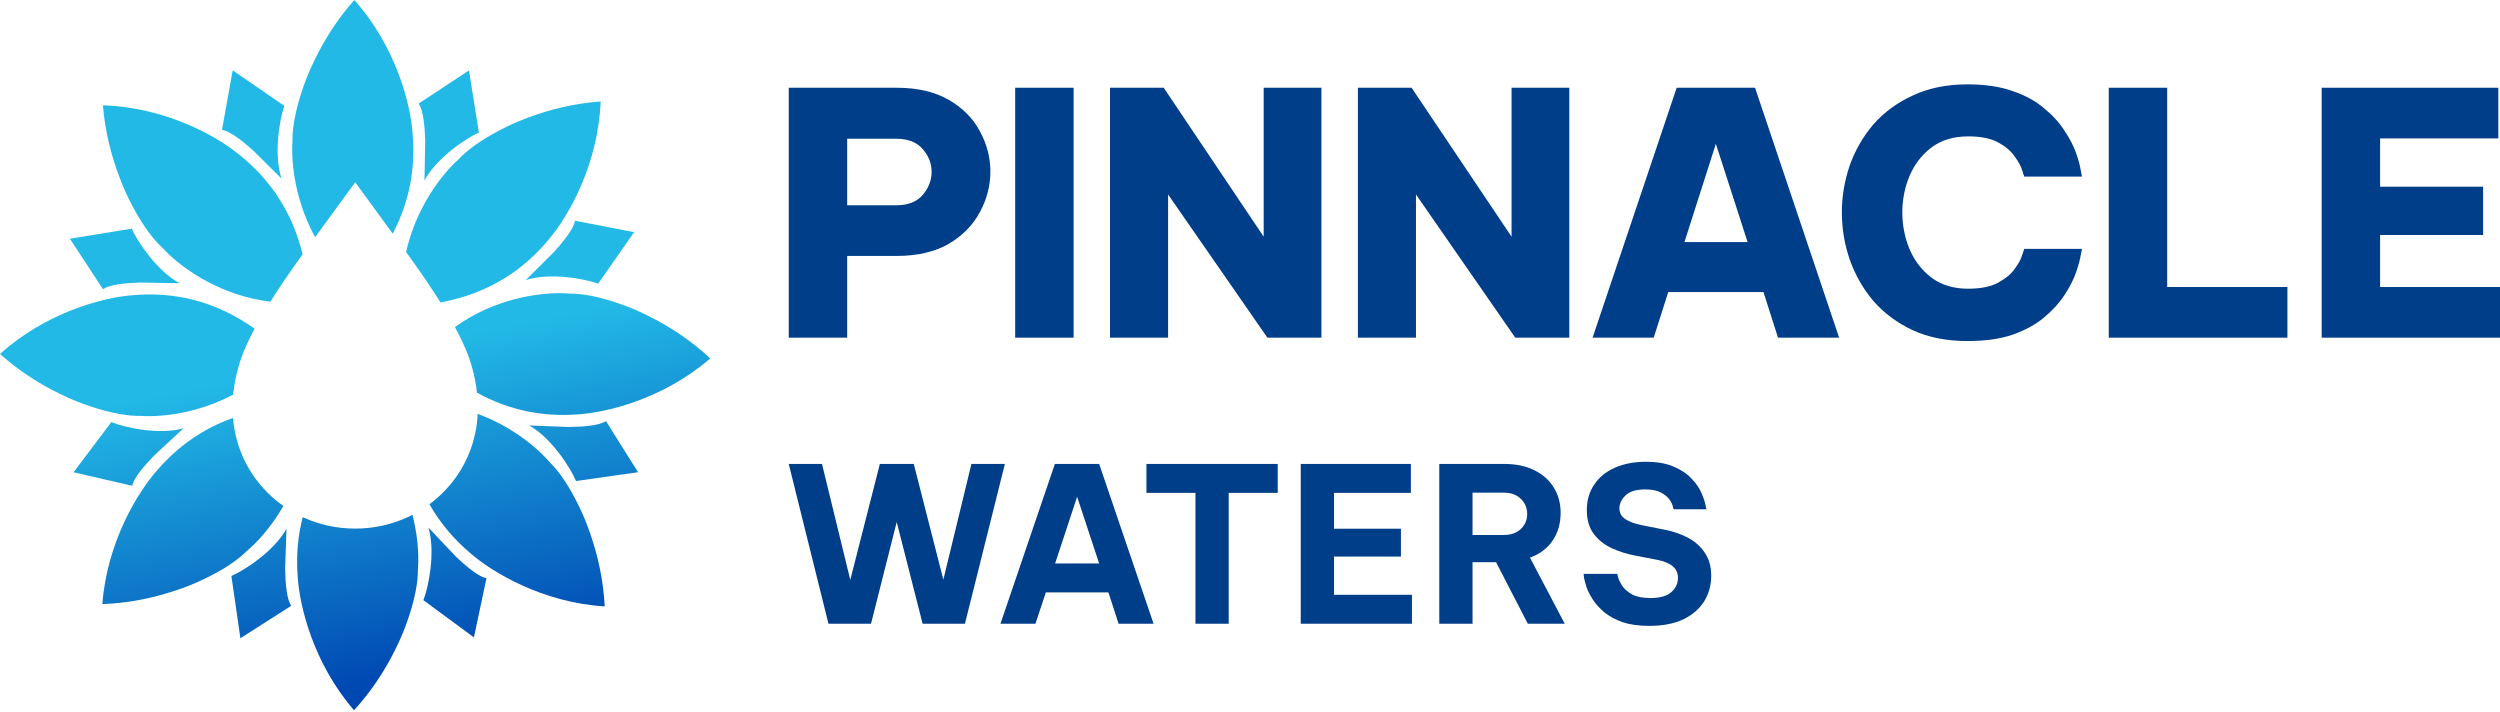
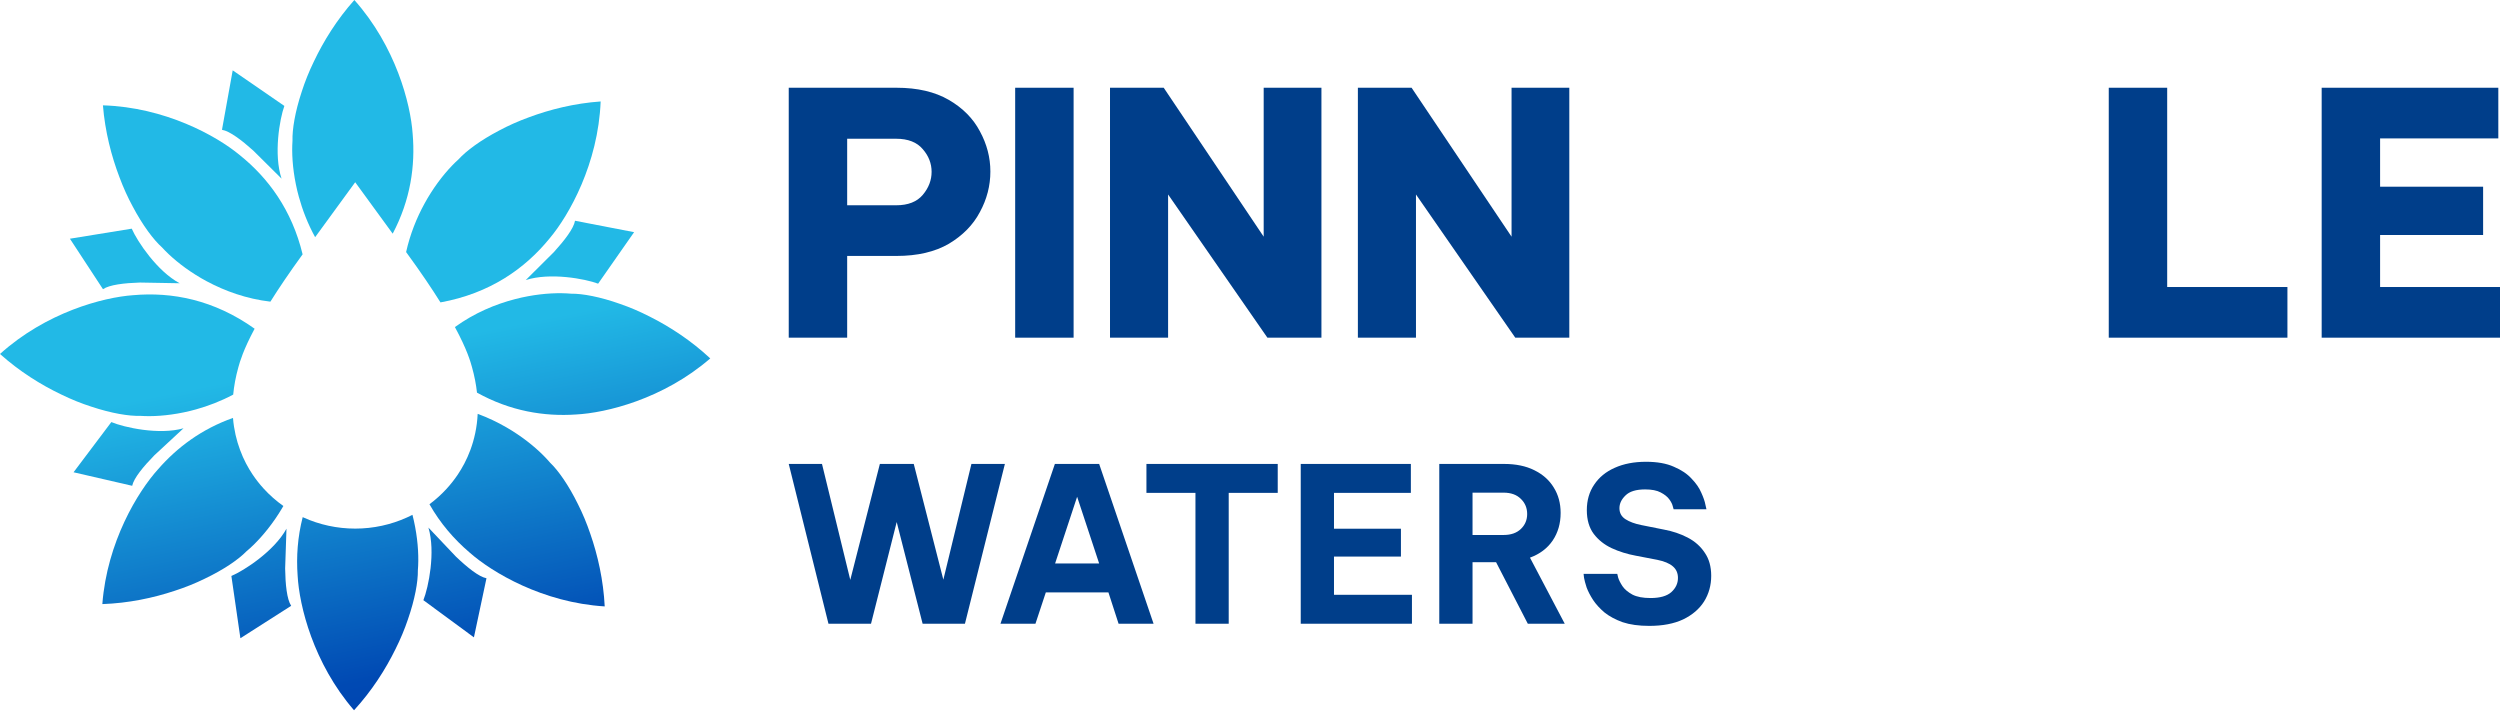
<svg xmlns="http://www.w3.org/2000/svg" width="586" height="167" viewBox="0 0 586 167" fill="none">
  <path d="M69.35 43.201C69.549 44.194 69.782 45.165 70.045 46.114C70.895 49.216 72.136 52.447 73.866 55.596L83.26 42.717L92.048 54.772C96.223 46.86 97.373 38.842 96.724 31.356C96.239 24.305 92.754 10.882 83.06 -0C78.973 4.587 75.844 9.627 73.557 14.45C72.4 16.835 71.468 19.173 70.736 21.458C69.158 26.215 68.481 30.338 68.561 33.007C68.369 35.782 68.561 39.33 69.35 43.201Z" fill="url(#paint0_linear_6086_188)" />
  <path d="M103.246 70.882C101.246 67.679 98.692 63.884 95.423 59.402L95.192 59.085C96.123 54.896 97.669 51.08 99.48 47.767C99.948 46.904 100.454 46.044 100.999 45.193C103.117 41.863 105.44 39.183 107.503 37.326C109.295 35.354 112.641 32.869 117.072 30.559C119.181 29.432 121.472 28.406 123.955 27.503C128.941 25.642 134.681 24.215 140.795 23.782C140.205 38.372 133.398 50.442 128.857 55.841C123.073 62.972 114.804 68.788 103.246 70.882Z" fill="url(#paint1_linear_6086_188)" />
  <path d="M111.807 92.033C111.6 90.145 111.221 88.15 110.632 86.045L110.631 86.042C110.266 84.737 109.48 81.931 106.63 76.662C111.196 73.359 116.159 71.285 120.819 70.09C121.769 69.843 122.741 69.627 123.734 69.445C127.601 68.724 131.136 68.597 133.894 68.842C136.553 68.811 140.645 69.567 145.351 71.239C147.612 72.017 149.922 72.996 152.276 74.201C157.034 76.588 161.993 79.823 166.484 84.012C155.472 93.546 142.045 96.797 135.017 97.154C127.557 97.667 119.602 96.365 111.807 92.033Z" fill="url(#paint2_linear_6086_188)" />
  <path d="M100.666 118.194C102.117 117.117 103.468 115.9 104.7 114.553C105.635 113.53 106.502 112.432 107.287 111.266C108.357 109.675 109.421 107.736 110.265 105.45C111.162 103.026 111.815 100.211 111.968 97.004C114.392 97.899 116.646 98.984 118.7 100.171C119.55 100.659 120.395 101.184 121.232 101.749C124.504 103.943 127.125 106.329 128.932 108.438C130.859 110.278 133.265 113.687 135.475 118.183C136.555 120.324 137.53 122.645 138.379 125.157C140.131 130.201 141.436 135.994 141.744 142.142C127.232 141.256 115.355 134.177 110.071 129.509C106.462 126.432 103.216 122.695 100.666 118.194Z" fill="url(#paint3_linear_6086_188)" />
  <path d="M70.954 121.216C71.01 121.242 71.065 121.268 71.121 121.293C74.861 122.989 78.994 123.905 83.262 123.905C87.522 123.905 91.655 122.989 95.395 121.293C95.828 121.097 96.256 120.89 96.678 120.674C96.915 121.59 97.125 122.527 97.303 123.483C98.037 127.364 98.179 130.914 97.947 133.686C97.99 136.356 97.254 140.469 95.61 145.203C94.845 147.478 93.88 149.802 92.691 152.171C90.335 156.961 87.135 161.955 82.984 166.484C73.445 155.465 70.15 141.993 69.764 134.936C69.442 130.495 69.754 125.877 70.954 121.216Z" fill="url(#paint4_linear_6086_188)" />
  <path d="M54.612 97.962C54.839 100.768 55.449 103.259 56.259 105.434C57.096 107.728 58.167 109.675 59.237 111.266C60.021 112.432 60.889 113.53 61.824 114.553C63.214 116.074 64.757 117.429 66.421 118.603C66.325 118.771 66.227 118.938 66.129 119.103C65.629 119.951 65.093 120.793 64.517 121.625C62.283 124.877 59.867 127.472 57.74 129.254C55.879 131.16 52.447 133.524 47.938 135.674C45.789 136.725 43.464 137.669 40.95 138.482C35.901 140.164 30.115 141.385 23.989 141.6C25.095 127.04 32.326 115.221 37.055 109.987C41.493 104.897 47.25 100.565 54.612 97.962Z" fill="url(#paint5_linear_6086_188)" />
  <path d="M59.681 77.049C57.012 82.046 56.249 84.744 55.887 86.023L55.881 86.045C55.245 88.322 54.854 90.472 54.661 92.496C51.755 94.04 48.791 95.17 45.936 95.964C44.991 96.23 44.023 96.466 43.034 96.668C39.182 97.467 35.651 97.666 32.888 97.477C30.231 97.562 26.124 96.889 21.386 95.312C19.109 94.581 16.779 93.648 14.403 92.491C9.597 90.202 4.574 87.067 0 82.97C10.818 73.215 24.177 69.693 31.197 69.193C40.282 68.383 50.158 70.258 59.681 77.049Z" fill="url(#paint6_linear_6086_188)" />
  <path d="M63.38 70.707C57.775 70.051 52.705 68.212 48.452 65.928C47.587 65.466 46.725 64.967 45.871 64.428C42.533 62.337 39.84 60.033 37.969 57.982C35.987 56.203 33.477 52.869 31.129 48.445C29.984 46.338 28.938 44.049 28.012 41.564C26.106 36.577 24.623 30.828 24.126 24.692C38.658 25.127 50.748 31.833 56.173 36.336C62.856 41.685 68.423 49.22 70.932 59.619C67.799 63.926 65.331 67.593 63.38 70.707Z" fill="url(#paint7_linear_6086_188)" />
-   <path d="M99.492 42.327L99.674 32.979C99.566 29.3 99.169 25.783 98.138 24.27L109.931 16.503L112.25 31.066C109.286 32.36 102.275 37.046 99.492 42.327Z" fill="url(#paint8_linear_6086_188)" />
  <path d="M123.236 65.649L129.849 59.069C132.323 56.353 134.476 53.552 134.786 51.745L148.633 54.421L140.2 66.493C137.175 65.349 128.895 63.807 123.236 65.649Z" fill="url(#paint9_linear_6086_188)" />
-   <path d="M124.045 99.73L133.348 100.086C137.012 100.046 140.52 99.712 142.045 98.705L149.558 110.691L135.019 112.751C133.786 109.75 129.251 102.623 124.045 99.73Z" fill="url(#paint10_linear_6086_188)" />
  <path d="M100.421 123.666C102.141 129.387 100.44 137.671 99.24 140.685L111.087 149.396L114.029 135.545C112.237 135.197 109.492 132.978 106.839 130.44L100.421 123.666Z" fill="url(#paint11_linear_6086_188)" />
  <path d="M67.151 123.927C64.293 129.168 57.217 133.754 54.235 135.006L56.349 149.6L68.25 142.002C67.241 140.474 66.893 136.952 66.837 133.272L67.151 123.927Z" fill="url(#paint12_linear_6086_188)" />
  <path d="M43.02 100.386C37.299 102.025 29.078 100.188 26.096 98.936L17.241 110.7L30.985 113.869C31.358 112.074 33.61 109.351 36.178 106.726L43.02 100.386Z" fill="url(#paint13_linear_6086_188)" />
  <path d="M42.114 66.395C36.852 63.608 32.175 56.575 30.881 53.6L16.386 55.954L24.139 67.785C25.643 66.747 29.144 66.342 32.807 66.228L42.114 66.395Z" fill="url(#paint14_linear_6086_188)" />
  <path d="M65.998 41.876C64.103 36.211 65.548 27.879 66.655 24.829L54.545 16.489L52.031 30.426C53.833 30.717 56.645 32.849 59.375 35.305L65.998 41.876Z" fill="url(#paint15_linear_6086_188)" />
  <path d="M184.88 79.151V20.567H210.135C215.043 20.567 219.133 21.517 222.406 23.417C225.678 25.317 228.106 27.771 229.689 30.78C231.325 33.788 232.143 36.928 232.143 40.201C232.143 43.526 231.325 46.693 229.689 49.701C228.106 52.709 225.678 55.19 222.406 57.143C219.133 59.043 215.043 59.993 210.135 59.993H198.576V79.151H184.88ZM210.055 32.522H198.576V48.117H210.055C212.853 48.117 214.937 47.3 216.31 45.663C217.682 44.027 218.368 42.233 218.368 40.28C218.368 38.327 217.682 36.559 216.31 34.976C214.937 33.34 212.853 32.522 210.055 32.522Z" fill="#003E8A" />
  <path d="M237.956 79.151V20.567H251.652V79.151H237.956Z" fill="#003E8A" />
  <path d="M260.185 79.151V20.567H272.773L296.207 55.48V20.567H309.744V79.151H297.077L273.802 45.584V79.151H260.185Z" fill="#003E8A" />
  <path d="M318.287 79.151V20.567H330.875L354.308 55.48V20.567H367.846V79.151H355.179L331.904 45.584V79.151H318.287Z" fill="#003E8A" />
-   <path d="M373.301 79.151L393.014 20.567H411.381L431.093 79.151H416.764L413.36 68.464H391.035L387.63 79.151H373.301ZM394.835 56.747H409.639L402.197 33.709L394.835 56.747Z" fill="#003E8A" />
-   <path d="M461.181 79.943C456.325 79.943 452.05 79.099 448.356 77.41C444.661 75.668 441.574 73.372 439.093 70.522C436.665 67.619 434.818 64.373 433.551 60.784C432.337 57.195 431.731 53.527 431.731 49.78C431.731 46.086 432.337 42.444 433.551 38.855C434.818 35.266 436.665 32.047 439.093 29.196C441.574 26.346 444.661 24.077 448.356 22.388C452.05 20.646 456.325 19.776 461.181 19.776C465.35 19.776 468.887 20.303 471.789 21.359C474.745 22.362 477.199 23.707 479.152 25.396C481.158 27.032 482.741 28.774 483.902 30.622C485.116 32.416 486.013 34.131 486.594 35.767C487.174 37.404 487.544 38.749 487.702 39.805C487.913 40.861 488.019 41.388 488.019 41.388H474.481C474.481 41.388 474.323 40.913 474.006 39.963C473.742 39.013 473.162 37.931 472.264 36.717C471.42 35.451 470.127 34.342 468.385 33.392C466.643 32.442 464.295 31.967 461.339 31.967C457.909 31.967 455.032 32.838 452.71 34.58C450.441 36.322 448.725 38.565 447.564 41.309C446.456 44.001 445.902 46.825 445.902 49.78C445.902 52.736 446.456 55.586 447.564 58.33C448.725 61.075 450.441 63.318 452.71 65.059C455.032 66.801 457.909 67.672 461.339 67.672C464.295 67.672 466.643 67.197 468.385 66.247C470.127 65.297 471.42 64.215 472.264 63.001C473.162 61.787 473.742 60.705 474.006 59.755C474.323 58.805 474.481 58.33 474.481 58.33H488.019C488.019 58.33 487.913 58.858 487.702 59.913C487.544 60.916 487.174 62.262 486.594 63.951C486.013 65.587 485.116 67.329 483.902 69.176C482.741 70.971 481.158 72.712 479.152 74.401C477.199 76.037 474.745 77.383 471.789 78.439C468.887 79.442 465.35 79.943 461.181 79.943Z" fill="#003E8A" />
  <path d="M494.293 79.151V20.567H507.989V67.276H536.173V79.151H494.293Z" fill="#003E8A" />
  <path d="M544.199 79.151V20.567H585.604V32.442H557.895V43.763H582.042V55.084H557.895V67.276H586V79.151H544.199Z" fill="#003E8A" />
  <path d="M194.193 146.202L184.88 108.747H192.675L199.306 135.927L206.24 108.747H214.186L221.121 135.877L227.701 108.747H235.546L226.182 146.202H216.262L210.188 122.362L204.165 146.202H194.193Z" fill="#003E8A" />
  <path d="M234.509 146.202L247.264 108.747H257.641L270.396 146.202H262.196L259.817 138.863H245.139L242.709 146.202H234.509ZM247.315 132.08H257.641L252.478 116.44L247.315 132.08Z" fill="#003E8A" />
  <path d="M280.215 146.202V115.529H268.725V108.747H299.499V115.529H288.009V146.202H280.215Z" fill="#003E8A" />
  <path d="M304.892 146.202V108.747H330.706V115.529H312.687V123.931H328.378V130.461H312.687V139.42H330.959V146.202H304.892Z" fill="#003E8A" />
  <path d="M337.367 146.202V108.747H352.552C355.319 108.747 357.681 109.236 359.638 110.215C361.629 111.193 363.147 112.543 364.193 114.264C365.273 115.985 365.813 117.976 365.813 120.236C365.813 122.7 365.189 124.859 363.94 126.715C362.692 128.537 360.92 129.87 358.626 130.714L366.775 146.202H358.119L350.679 131.777H345.162V146.202H337.367ZM352.45 115.479H345.162V125.399H352.45C354.171 125.399 355.521 124.927 356.5 123.982C357.478 123.037 357.968 121.873 357.968 120.489C357.968 119.072 357.478 117.891 356.5 116.946C355.521 115.968 354.171 115.479 352.45 115.479Z" fill="#003E8A" />
  <path d="M386.58 146.708C384.15 146.708 382.075 146.421 380.354 145.848C378.667 145.24 377.25 144.481 376.102 143.57C374.989 142.625 374.095 141.647 373.42 140.634C372.745 139.588 372.239 138.61 371.901 137.699C371.598 136.754 371.395 135.995 371.294 135.421C371.227 134.814 371.193 134.51 371.193 134.51H379.089C379.089 134.51 379.156 134.797 379.291 135.37C379.46 135.944 379.797 136.619 380.304 137.395C380.81 138.137 381.586 138.795 382.632 139.369C383.678 139.909 385.095 140.179 386.884 140.179C389.077 140.179 390.697 139.723 391.743 138.812C392.789 137.867 393.312 136.754 393.312 135.472C393.312 134.324 392.907 133.413 392.097 132.738C391.321 132.064 390.106 131.557 388.453 131.22L383.442 130.258C381.417 129.887 379.527 129.297 377.773 128.487C376.052 127.677 374.651 126.563 373.572 125.146C372.492 123.695 371.952 121.839 371.952 119.578C371.952 117.284 372.526 115.293 373.673 113.606C374.82 111.885 376.423 110.569 378.481 109.658C380.573 108.713 383.02 108.241 385.821 108.241C388.453 108.241 390.629 108.629 392.35 109.405C394.105 110.147 395.488 111.075 396.5 112.189C397.547 113.268 398.306 114.365 398.778 115.479C399.284 116.592 399.605 117.52 399.74 118.262C399.909 119.005 399.993 119.376 399.993 119.376H392.299C392.299 119.376 392.232 119.14 392.097 118.667C391.996 118.195 391.726 117.655 391.287 117.048C390.848 116.44 390.174 115.9 389.262 115.428C388.385 114.955 387.17 114.719 385.618 114.719C383.492 114.719 381.957 115.192 381.012 116.137C380.067 117.048 379.595 118.043 379.595 119.123C379.595 120.236 380.067 121.097 381.012 121.704C381.957 122.312 383.189 122.767 384.707 123.071L390.022 124.134C392.046 124.505 393.902 125.129 395.589 126.007C397.277 126.884 398.609 128.065 399.588 129.55C400.6 131.001 401.107 132.806 401.107 134.965C401.107 137.193 400.55 139.2 399.436 140.989C398.323 142.743 396.686 144.144 394.526 145.19C392.367 146.202 389.718 146.708 386.58 146.708Z" fill="#003E8A" />
  <defs>
    <linearGradient id="paint0_linear_6086_188" x1="505.237" y1="149.836" x2="476.31" y2="5.014" gradientUnits="userSpaceOnUse">
      <stop stop-color="#00279B" />
      <stop offset="0.491" stop-color="#0049B3" />
      <stop offset="1" stop-color="#22B9E6" />
    </linearGradient>
    <linearGradient id="paint1_linear_6086_188" x1="505.237" y1="149.836" x2="476.31" y2="5.014" gradientUnits="userSpaceOnUse">
      <stop stop-color="#00279B" />
      <stop offset="0.491" stop-color="#0049B3" />
      <stop offset="1" stop-color="#22B9E6" />
    </linearGradient>
    <linearGradient id="paint2_linear_6086_188" x1="505.237" y1="149.836" x2="476.31" y2="5.014" gradientUnits="userSpaceOnUse">
      <stop stop-color="#00279B" />
      <stop offset="0.491" stop-color="#0049B3" />
      <stop offset="1" stop-color="#22B9E6" />
    </linearGradient>
    <linearGradient id="paint3_linear_6086_188" x1="505.237" y1="149.836" x2="476.31" y2="5.014" gradientUnits="userSpaceOnUse">
      <stop stop-color="#00279B" />
      <stop offset="0.491" stop-color="#0049B3" />
      <stop offset="1" stop-color="#22B9E6" />
    </linearGradient>
    <linearGradient id="paint4_linear_6086_188" x1="505.237" y1="149.836" x2="476.31" y2="5.014" gradientUnits="userSpaceOnUse">
      <stop stop-color="#00279B" />
      <stop offset="0.491" stop-color="#0049B3" />
      <stop offset="1" stop-color="#22B9E6" />
    </linearGradient>
    <linearGradient id="paint5_linear_6086_188" x1="505.237" y1="149.836" x2="476.31" y2="5.014" gradientUnits="userSpaceOnUse">
      <stop stop-color="#00279B" />
      <stop offset="0.491" stop-color="#0049B3" />
      <stop offset="1" stop-color="#22B9E6" />
    </linearGradient>
    <linearGradient id="paint6_linear_6086_188" x1="505.237" y1="149.836" x2="476.31" y2="5.014" gradientUnits="userSpaceOnUse">
      <stop stop-color="#00279B" />
      <stop offset="0.491" stop-color="#0049B3" />
      <stop offset="1" stop-color="#22B9E6" />
    </linearGradient>
    <linearGradient id="paint7_linear_6086_188" x1="505.237" y1="149.836" x2="476.31" y2="5.014" gradientUnits="userSpaceOnUse">
      <stop stop-color="#00279B" />
      <stop offset="0.491" stop-color="#0049B3" />
      <stop offset="1" stop-color="#22B9E6" />
    </linearGradient>
    <linearGradient id="paint8_linear_6086_188" x1="505.237" y1="149.836" x2="476.31" y2="5.014" gradientUnits="userSpaceOnUse">
      <stop stop-color="#00279B" />
      <stop offset="0.491" stop-color="#0049B3" />
      <stop offset="1" stop-color="#22B9E6" />
    </linearGradient>
    <linearGradient id="paint9_linear_6086_188" x1="505.237" y1="149.836" x2="476.31" y2="5.014" gradientUnits="userSpaceOnUse">
      <stop stop-color="#00279B" />
      <stop offset="0.491" stop-color="#0049B3" />
      <stop offset="1" stop-color="#22B9E6" />
    </linearGradient>
    <linearGradient id="paint10_linear_6086_188" x1="505.237" y1="149.836" x2="476.31" y2="5.014" gradientUnits="userSpaceOnUse">
      <stop stop-color="#00279B" />
      <stop offset="0.491" stop-color="#0049B3" />
      <stop offset="1" stop-color="#22B9E6" />
    </linearGradient>
    <linearGradient id="paint11_linear_6086_188" x1="505.237" y1="149.836" x2="476.31" y2="5.014" gradientUnits="userSpaceOnUse">
      <stop stop-color="#00279B" />
      <stop offset="0.491" stop-color="#0049B3" />
      <stop offset="1" stop-color="#22B9E6" />
    </linearGradient>
    <linearGradient id="paint12_linear_6086_188" x1="505.237" y1="149.836" x2="476.31" y2="5.014" gradientUnits="userSpaceOnUse">
      <stop stop-color="#00279B" />
      <stop offset="0.491" stop-color="#0049B3" />
      <stop offset="1" stop-color="#22B9E6" />
    </linearGradient>
    <linearGradient id="paint13_linear_6086_188" x1="505.237" y1="149.836" x2="476.31" y2="5.014" gradientUnits="userSpaceOnUse">
      <stop stop-color="#00279B" />
      <stop offset="0.491" stop-color="#0049B3" />
      <stop offset="1" stop-color="#22B9E6" />
    </linearGradient>
    <linearGradient id="paint14_linear_6086_188" x1="505.237" y1="149.836" x2="476.31" y2="5.014" gradientUnits="userSpaceOnUse">
      <stop stop-color="#00279B" />
      <stop offset="0.491" stop-color="#0049B3" />
      <stop offset="1" stop-color="#22B9E6" />
    </linearGradient>
    <linearGradient id="paint15_linear_6086_188" x1="505.237" y1="149.836" x2="476.31" y2="5.014" gradientUnits="userSpaceOnUse">
      <stop stop-color="#00279B" />
      <stop offset="0.491" stop-color="#0049B3" />
      <stop offset="1" stop-color="#22B9E6" />
    </linearGradient>
  </defs>
</svg>